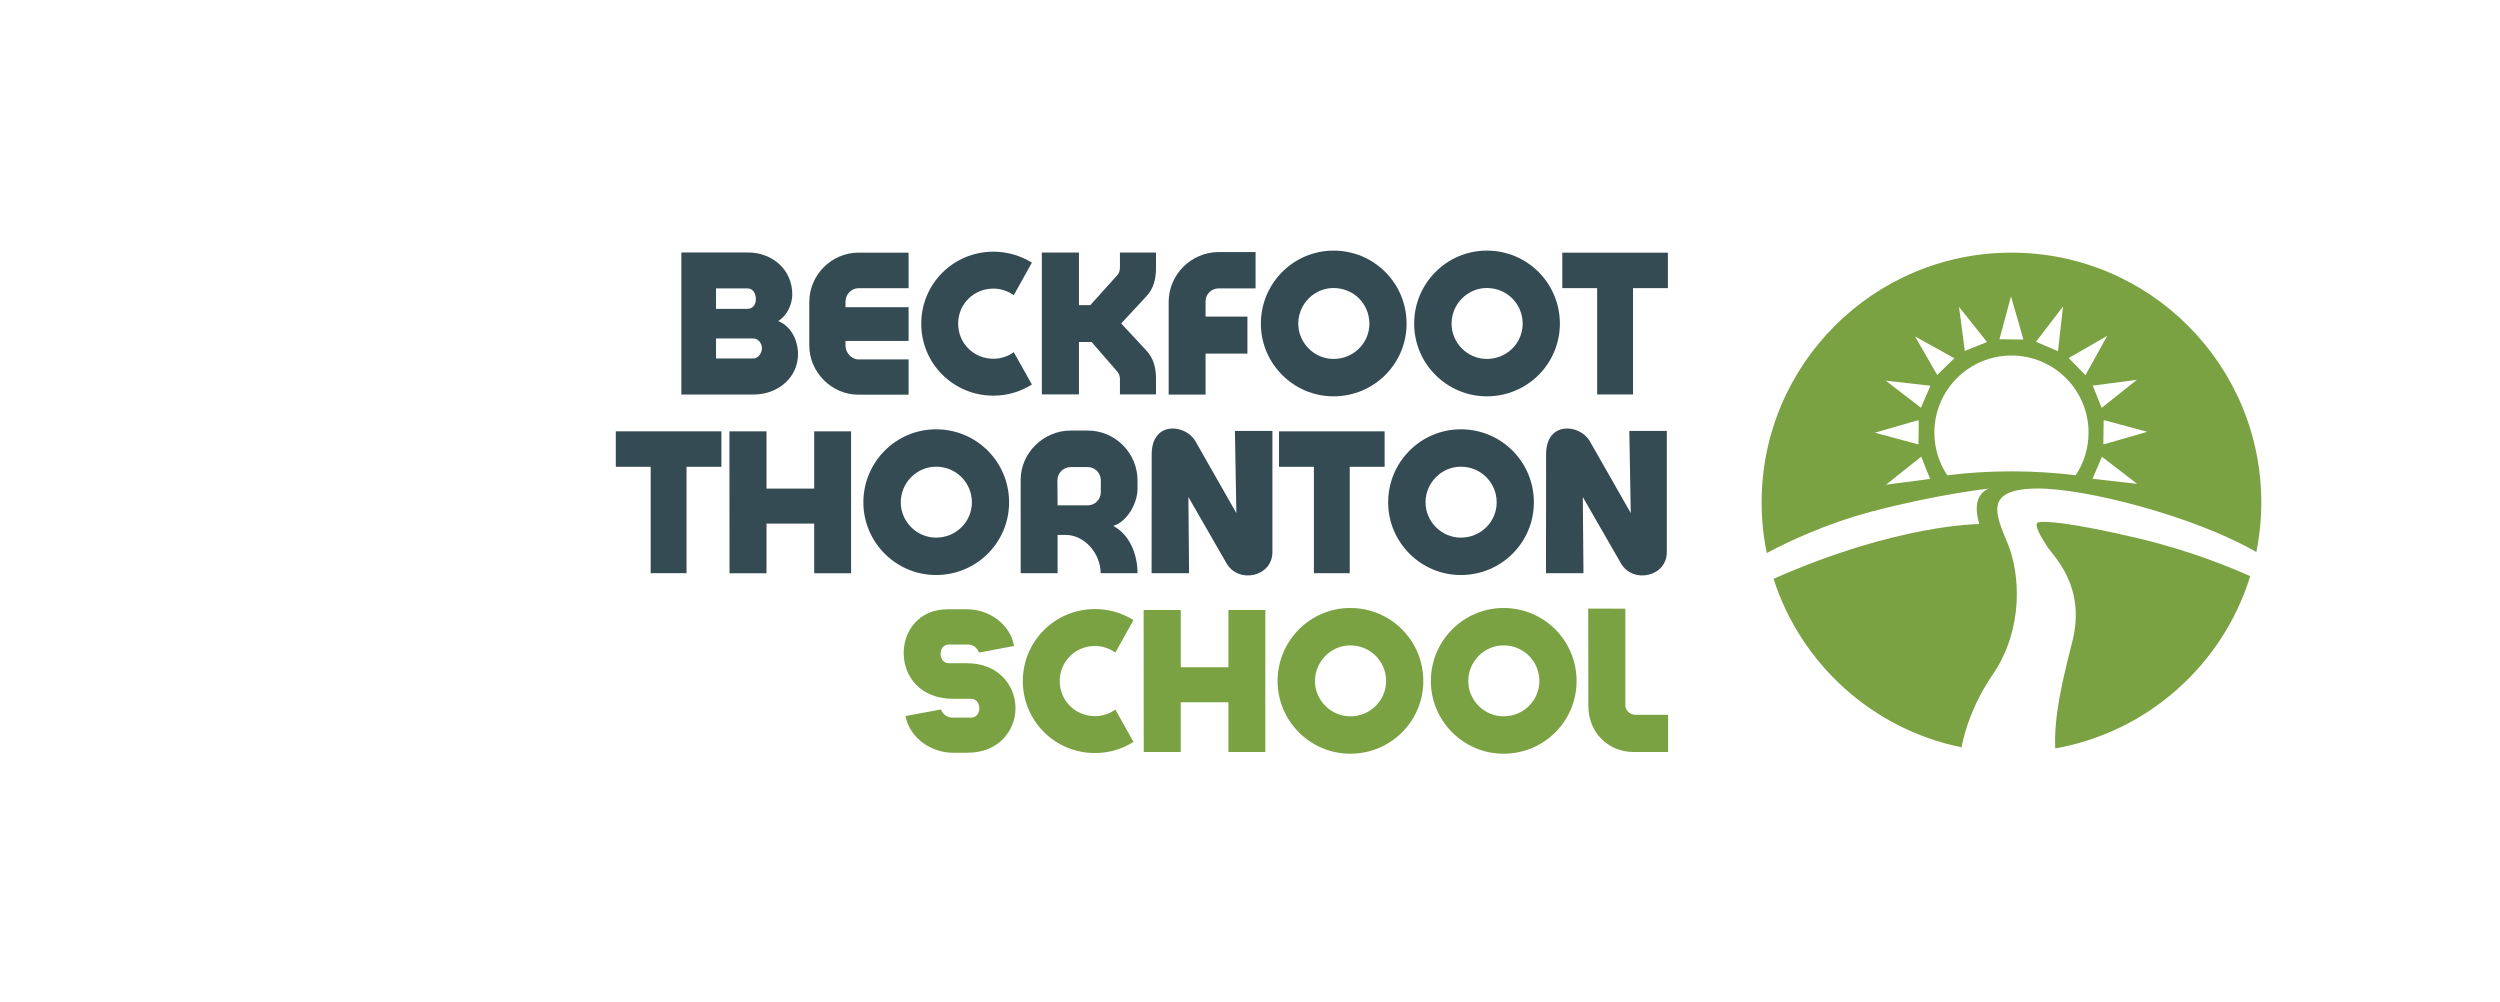
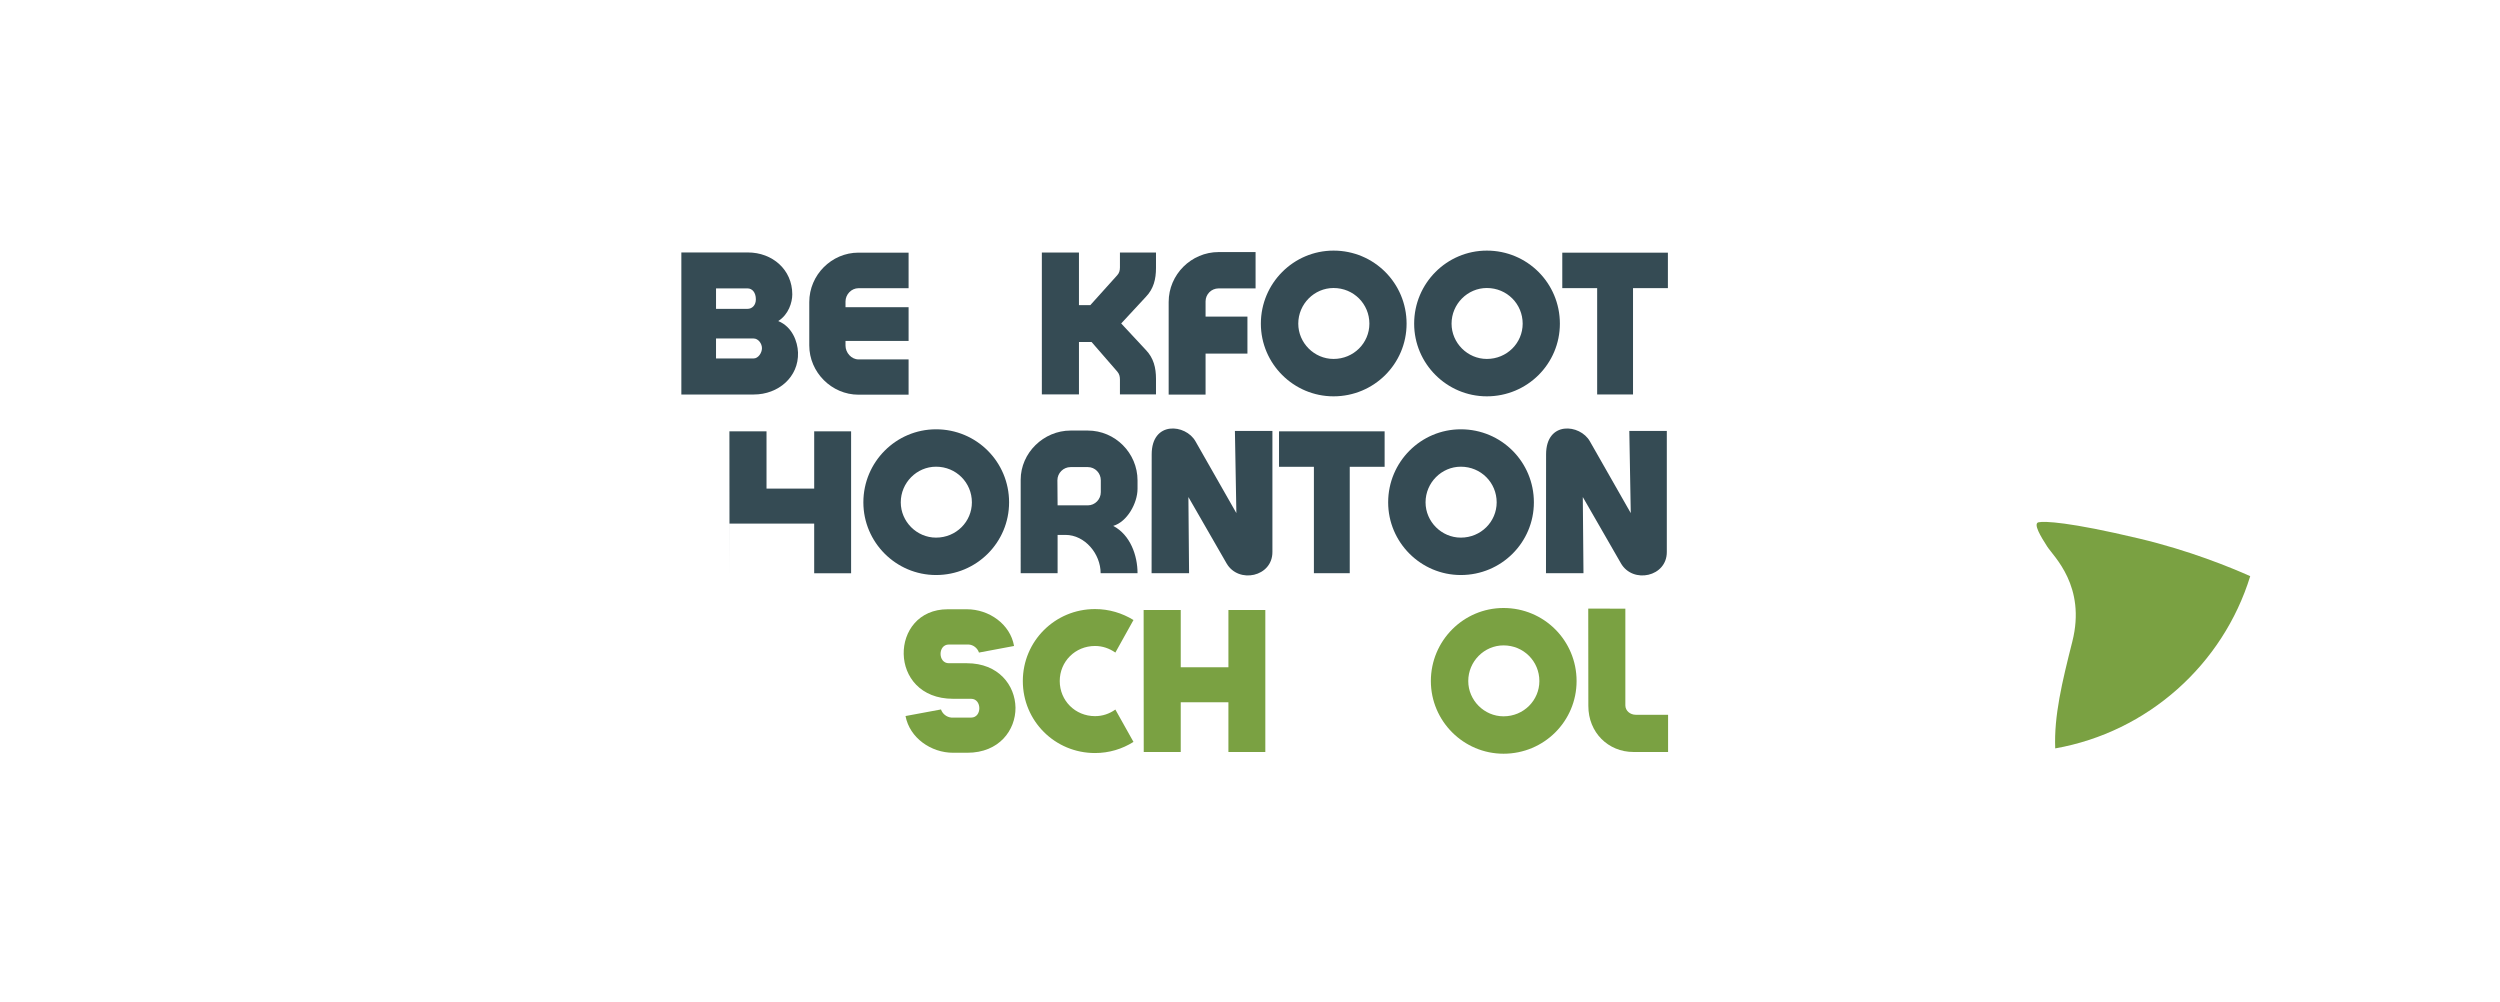
<svg xmlns="http://www.w3.org/2000/svg" version="1.1" id="Layer_1" x="0px" y="0px" width="297.637px" height="119.33px" viewBox="0 0 297.637 119.33" xml:space="preserve">
  <g>
    <path fill="#354B54" d="M92.653,38.223c1.672,0.681,2.307,2.457,2.354,3.737c0.104,2.931-2.354,5.007-5.26,5.007h-8.629V30.056   h7.924c2.908,0,5.283,2.042,5.283,4.983C94.325,36.008,93.887,37.438,92.653,38.223z M88.997,34.335h-3.75v2.435h3.75   c0.553,0,0.992-0.438,0.992-1.131C89.989,34.809,89.549,34.335,88.997,34.335z M89.723,40.299h-4.477v2.377h4.477   c0.553,0,0.992-0.669,0.992-1.223S90.276,40.299,89.723,40.299z" />
    <path fill="#354B54" d="M108.172,46.99h-5.963c-3.207,0-5.861-2.677-5.861-5.86v-5.168c0-3.23,2.654-5.884,5.861-5.884h5.963v4.234   h-5.963c-0.842,0-1.547,0.738-1.547,1.58v0.681h7.51v4.015h-7.51v0.564c0,0.843,0.705,1.639,1.547,1.639h5.963V46.99z" />
-     <path fill="#354B54" d="M122.852,45.778c-1.35,0.854-2.92,1.327-4.58,1.327c-4.775,0-8.594-3.818-8.594-8.571   c0-4.741,3.818-8.571,8.594-8.571c1.66,0,3.23,0.474,4.58,1.304l-2.158,3.876c-0.715-0.496-1.523-0.784-2.422-0.784   c-2.354,0-4.199,1.846-4.199,4.176s1.846,4.176,4.199,4.176c0.898,0,1.707-0.276,2.422-0.784L122.852,45.778z" />
    <path fill="#354B54" d="M133.334,46.955v-1.776c0-0.369-0.08-0.669-0.322-0.946l-3.057-3.518h-1.5v6.24h-4.418V30.067h4.418v6.264   h1.35l3.207-3.564c0.242-0.266,0.322-0.565,0.322-0.935v-1.765h4.293v1.834c0,1.326-0.277,2.479-1.213,3.449l-2.93,3.16l2.93,3.149   c0.936,0.969,1.213,2.134,1.213,3.449v1.846H133.334z" />
    <path fill="#354B54" d="M139.135,46.979V35.95c0-3.265,2.688-5.94,5.951-5.94h4.396v4.325h-4.396c-0.875,0-1.557,0.704-1.557,1.546   v1.812h4.984v4.406h-4.984v4.88H139.135z" />
    <path fill="#354B54" d="M167.461,38.534c0,4.765-3.863,8.651-8.697,8.651c-4.764,0-8.652-3.887-8.652-8.651   c0-4.811,3.889-8.698,8.652-8.698C163.598,29.836,167.461,33.724,167.461,38.534z M163.032,38.534c0-2.342-1.867-4.245-4.268-4.245   c-2.295,0-4.199,1.903-4.199,4.245c0,2.296,1.904,4.199,4.199,4.199C161.165,42.733,163.032,40.83,163.032,38.534z" />
    <path fill="#354B54" d="M185.711,38.534c0,4.765-3.865,8.651-8.697,8.651c-4.766,0-8.652-3.887-8.652-8.651   c0-4.811,3.887-8.698,8.652-8.698C181.846,29.836,185.711,33.724,185.711,38.534z M181.282,38.534c0-2.342-1.869-4.245-4.268-4.245   c-2.297,0-4.199,1.903-4.199,4.245c0,2.296,1.902,4.199,4.199,4.199C179.413,42.733,181.282,40.83,181.282,38.534z" />
    <path fill="#354B54" d="M190.149,46.967V34.301h-4.152v-4.223h12.574v4.223h-4.152v12.666H190.149z" />
-     <path fill="#354B54" d="M77.465,68.24V55.574h-4.152v-4.222h12.574v4.222h-4.152V68.24H77.465z" />
-     <path fill="#354B54" d="M86.852,68.252L86.84,51.353h0.012v-0.012c0.012,0.012,0.023,0.012,0.035,0.012h4.371v6.817h5.676v-6.829   c0.012,0.012,0.023,0.012,0.035,0.012h4.359v16.899h-4.395v-5.918h-5.676v5.918H86.852z" />
+     <path fill="#354B54" d="M86.852,68.252L86.84,51.353h0.012v-0.012c0.012,0.012,0.023,0.012,0.035,0.012h4.371v6.817h5.676v-6.829   c0.012,0.012,0.023,0.012,0.035,0.012h4.359v16.899h-4.395v-5.918h-5.676H86.852z" />
    <path fill="#354B54" d="M120.137,59.808c0,4.765-3.863,8.652-8.697,8.652c-4.764,0-8.652-3.888-8.652-8.652   c0-4.81,3.889-8.697,8.652-8.697C116.274,51.11,120.137,54.998,120.137,59.808z M115.708,59.808c0-2.341-1.867-4.245-4.268-4.245   c-2.295,0-4.199,1.904-4.199,4.245c0,2.296,1.904,4.199,4.199,4.199C113.84,64.007,115.708,62.104,115.708,59.808z" />
    <path fill="#354B54" d="M131.036,68.24c0-2.295-1.869-4.557-4.188-4.557h-0.936v4.557h-4.395V57.12c0-3.207,2.734-5.86,5.941-5.86   h2.053c3.254,0,5.918,2.677,5.918,5.941v0.992c0,1.707-1.234,3.934-2.896,4.418c2.043,1.072,2.896,3.53,2.896,5.629H131.036z    M129.512,55.609h-2.053c-0.865,0-1.57,0.715-1.57,1.568c0,0.865,0.023,2.111,0.023,2.988h3.6c0.865,0,1.545-0.728,1.545-1.569   v-1.419C131.057,56.324,130.377,55.609,129.512,55.609z" />
    <path fill="#354B54" d="M151.487,51.307v14.396c0.023,2.976-4.037,3.829-5.457,1.372l-4.545-7.901l0.08,9.066h-4.463l0.012-14.143   c0-4.025,4.049-3.622,5.213-1.557l4.869,8.548l-0.174-9.782H151.487z" />
    <path fill="#354B54" d="M156.426,68.24V55.574h-4.152v-4.222h12.572v4.222h-4.152V68.24H156.426z" />
    <path fill="#354B54" d="M182.616,59.808c0,4.765-3.865,8.652-8.697,8.652c-4.766,0-8.652-3.888-8.652-8.652   c0-4.81,3.887-8.697,8.652-8.697C178.75,51.11,182.616,54.998,182.616,59.808z M178.186,59.808c0-2.341-1.869-4.245-4.268-4.245   c-2.297,0-4.199,1.904-4.199,4.245c0,2.296,1.902,4.199,4.199,4.199C176.317,64.007,178.186,62.104,178.186,59.808z" />
    <path fill="#354B54" d="M198.442,51.307v14.396c0.023,2.976-4.037,3.829-5.457,1.372l-4.545-7.901l0.08,9.066h-4.463l0.012-14.143   c0-4.025,4.049-3.622,5.213-1.557l4.869,8.548l-0.174-9.782H198.442z" />
  </g>
  <g>
    <path fill="#7AA142" d="M116.551,77.691c-0.172-0.52-0.668-0.935-1.246-0.958h-2.342c-1.314,0-1.314,2.227,0,2.227h2.146   c3.783,0,5.744,2.63,5.791,5.283c0.023,2.677-1.938,5.376-5.734,5.376h-1.695c-2.629,0-5.168-1.766-5.664-4.372l4.223-0.784   c0.174,0.519,0.67,0.923,1.246,0.969h2.342c1.314,0,1.291-2.238,0-2.238h-2.146c-7.844,0-7.625-10.659-0.646-10.659h2.285   c2.631,0,5.168,1.766,5.617,4.372L116.551,77.691z" />
    <path fill="#7AA142" d="M134.946,88.327c-1.35,0.854-2.918,1.326-4.58,1.326c-4.775,0-8.594-3.818-8.594-8.571   c0-4.74,3.818-8.57,8.594-8.57c1.662,0,3.23,0.473,4.58,1.304l-2.156,3.876c-0.717-0.496-1.523-0.785-2.424-0.785   c-2.354,0-4.199,1.846-4.199,4.176c0,2.331,1.846,4.177,4.199,4.177c0.9,0,1.707-0.277,2.424-0.785L134.946,88.327z" />
    <path fill="#7AA142" d="M136.167,89.526l-0.012-16.899h0.012v-0.012c0.012,0.012,0.023,0.012,0.035,0.012h4.371v6.817h5.676v-6.829   c0.012,0.012,0.023,0.012,0.035,0.012h4.359v16.899h-4.395v-5.918h-5.676v5.918H136.167z" />
-     <path fill="#7AA142" d="M169.452,81.082c0,4.765-3.863,8.652-8.697,8.652c-4.764,0-8.652-3.888-8.652-8.652   c0-4.81,3.889-8.697,8.652-8.697C165.588,72.385,169.452,76.272,169.452,81.082z M165.022,81.082c0-2.341-1.867-4.245-4.268-4.245   c-2.295,0-4.199,1.904-4.199,4.245c0,2.296,1.904,4.199,4.199,4.199C163.155,85.281,165.022,83.378,165.022,81.082z" />
    <path fill="#7AA142" d="M187.7,81.082c0,4.765-3.863,8.652-8.697,8.652c-4.764,0-8.652-3.888-8.652-8.652   c0-4.81,3.889-8.697,8.652-8.697C183.836,72.385,187.7,76.272,187.7,81.082z M183.27,81.082c0-2.341-1.867-4.245-4.268-4.245   c-2.295,0-4.199,1.904-4.199,4.245c0,2.296,1.904,4.199,4.199,4.199C181.403,85.281,183.27,83.378,183.27,81.082z" />
    <path fill="#7AA142" d="M189.088,72.466h0.012v-0.012c0.07,0,0.115,0.012,4.406,0.012v11.512c0,0.646,0.578,1.119,1.234,1.119   h3.854v4.43h-4.129c-2.988,0-5.365-2.307-5.365-5.479L189.088,72.466z" />
  </g>
  <g>
-     <path fill="#7AA142" d="M237.233,80.322c3.74-5.471,3.256-12.05,1.801-15.581c-1.453-3.531-2.838-6.44,3.256-6.578   c5.756-0.131,19.047,3.324,26.338,7.561c0.385-1.908,0.588-3.882,0.588-5.902c0-16.427-13.316-29.743-29.742-29.743   c-16.428,0-29.744,13.316-29.744,29.743c0,2.063,0.211,4.077,0.611,6.021c2.293-1.223,7.008-3.514,12.629-4.979   c7.963-2.077,13.85-2.7,13.85-2.7s-2.285,0.554-1.178,4.224c0,0-9.785,0.004-24.492,6.524   c3.252,10.139,11.791,17.908,22.375,20.057C233.891,87.091,234.827,83.845,237.233,80.322z M249.122,57.003l1.125-2.622   l4.195,3.224L249.122,57.003z M250.506,52.889v-0.027l-0.094,0.027l0.037-2.854l0.094,0.025v-0.025l5.109,1.374L250.506,52.889z    M250.213,48.558l-1.059-2.65l5.246-0.687L250.213,48.558z M250.875,39.983l-2.592,4.685l-1.992-2.043L250.875,39.983z    M245.616,36.493l-0.604,5.32l-2.621-1.125L245.616,36.493z M239.42,35.281l1.479,5.146l-2.854-0.036L239.42,35.281z    M236.567,40.722l-2.648,1.059l-0.688-5.247L236.567,40.722z M232.678,42.65l-2.043,1.992l-2.641-4.584L232.678,42.65z    M228.438,50.035l-0.035,2.854l-0.094-0.025v0.025l-5.109-1.374l5.145-1.479v0.027L228.438,50.035z M224.543,57.703l4.189-3.337   l1.059,2.65L224.543,57.703z M228.698,48.543l-4.193-3.225l5.32,0.603L228.698,48.543z M231.829,56.582   c-0.969-1.454-1.533-3.2-1.533-5.078c0-5.069,4.107-9.178,9.178-9.178c5.068,0,9.178,4.108,9.178,9.178   c0,1.878-0.566,3.624-1.535,5.078c-2.504-0.307-5.055-0.467-7.643-0.467C236.883,56.115,234.333,56.275,231.829,56.582z" />
    <path fill="#7AA142" d="M254.684,64.118c-8.447-2.009-11.287-2.078-11.98-1.939c-0.691,0.139,0.277,1.731,1.039,2.909   c0.762,1.177,4.641,4.708,2.979,11.287c-1.234,4.884-2.189,8.852-2.039,12.726c11.035-1.951,19.971-9.978,23.217-20.507   C265.538,67.538,260.651,65.536,254.684,64.118z" />
  </g>
</svg>